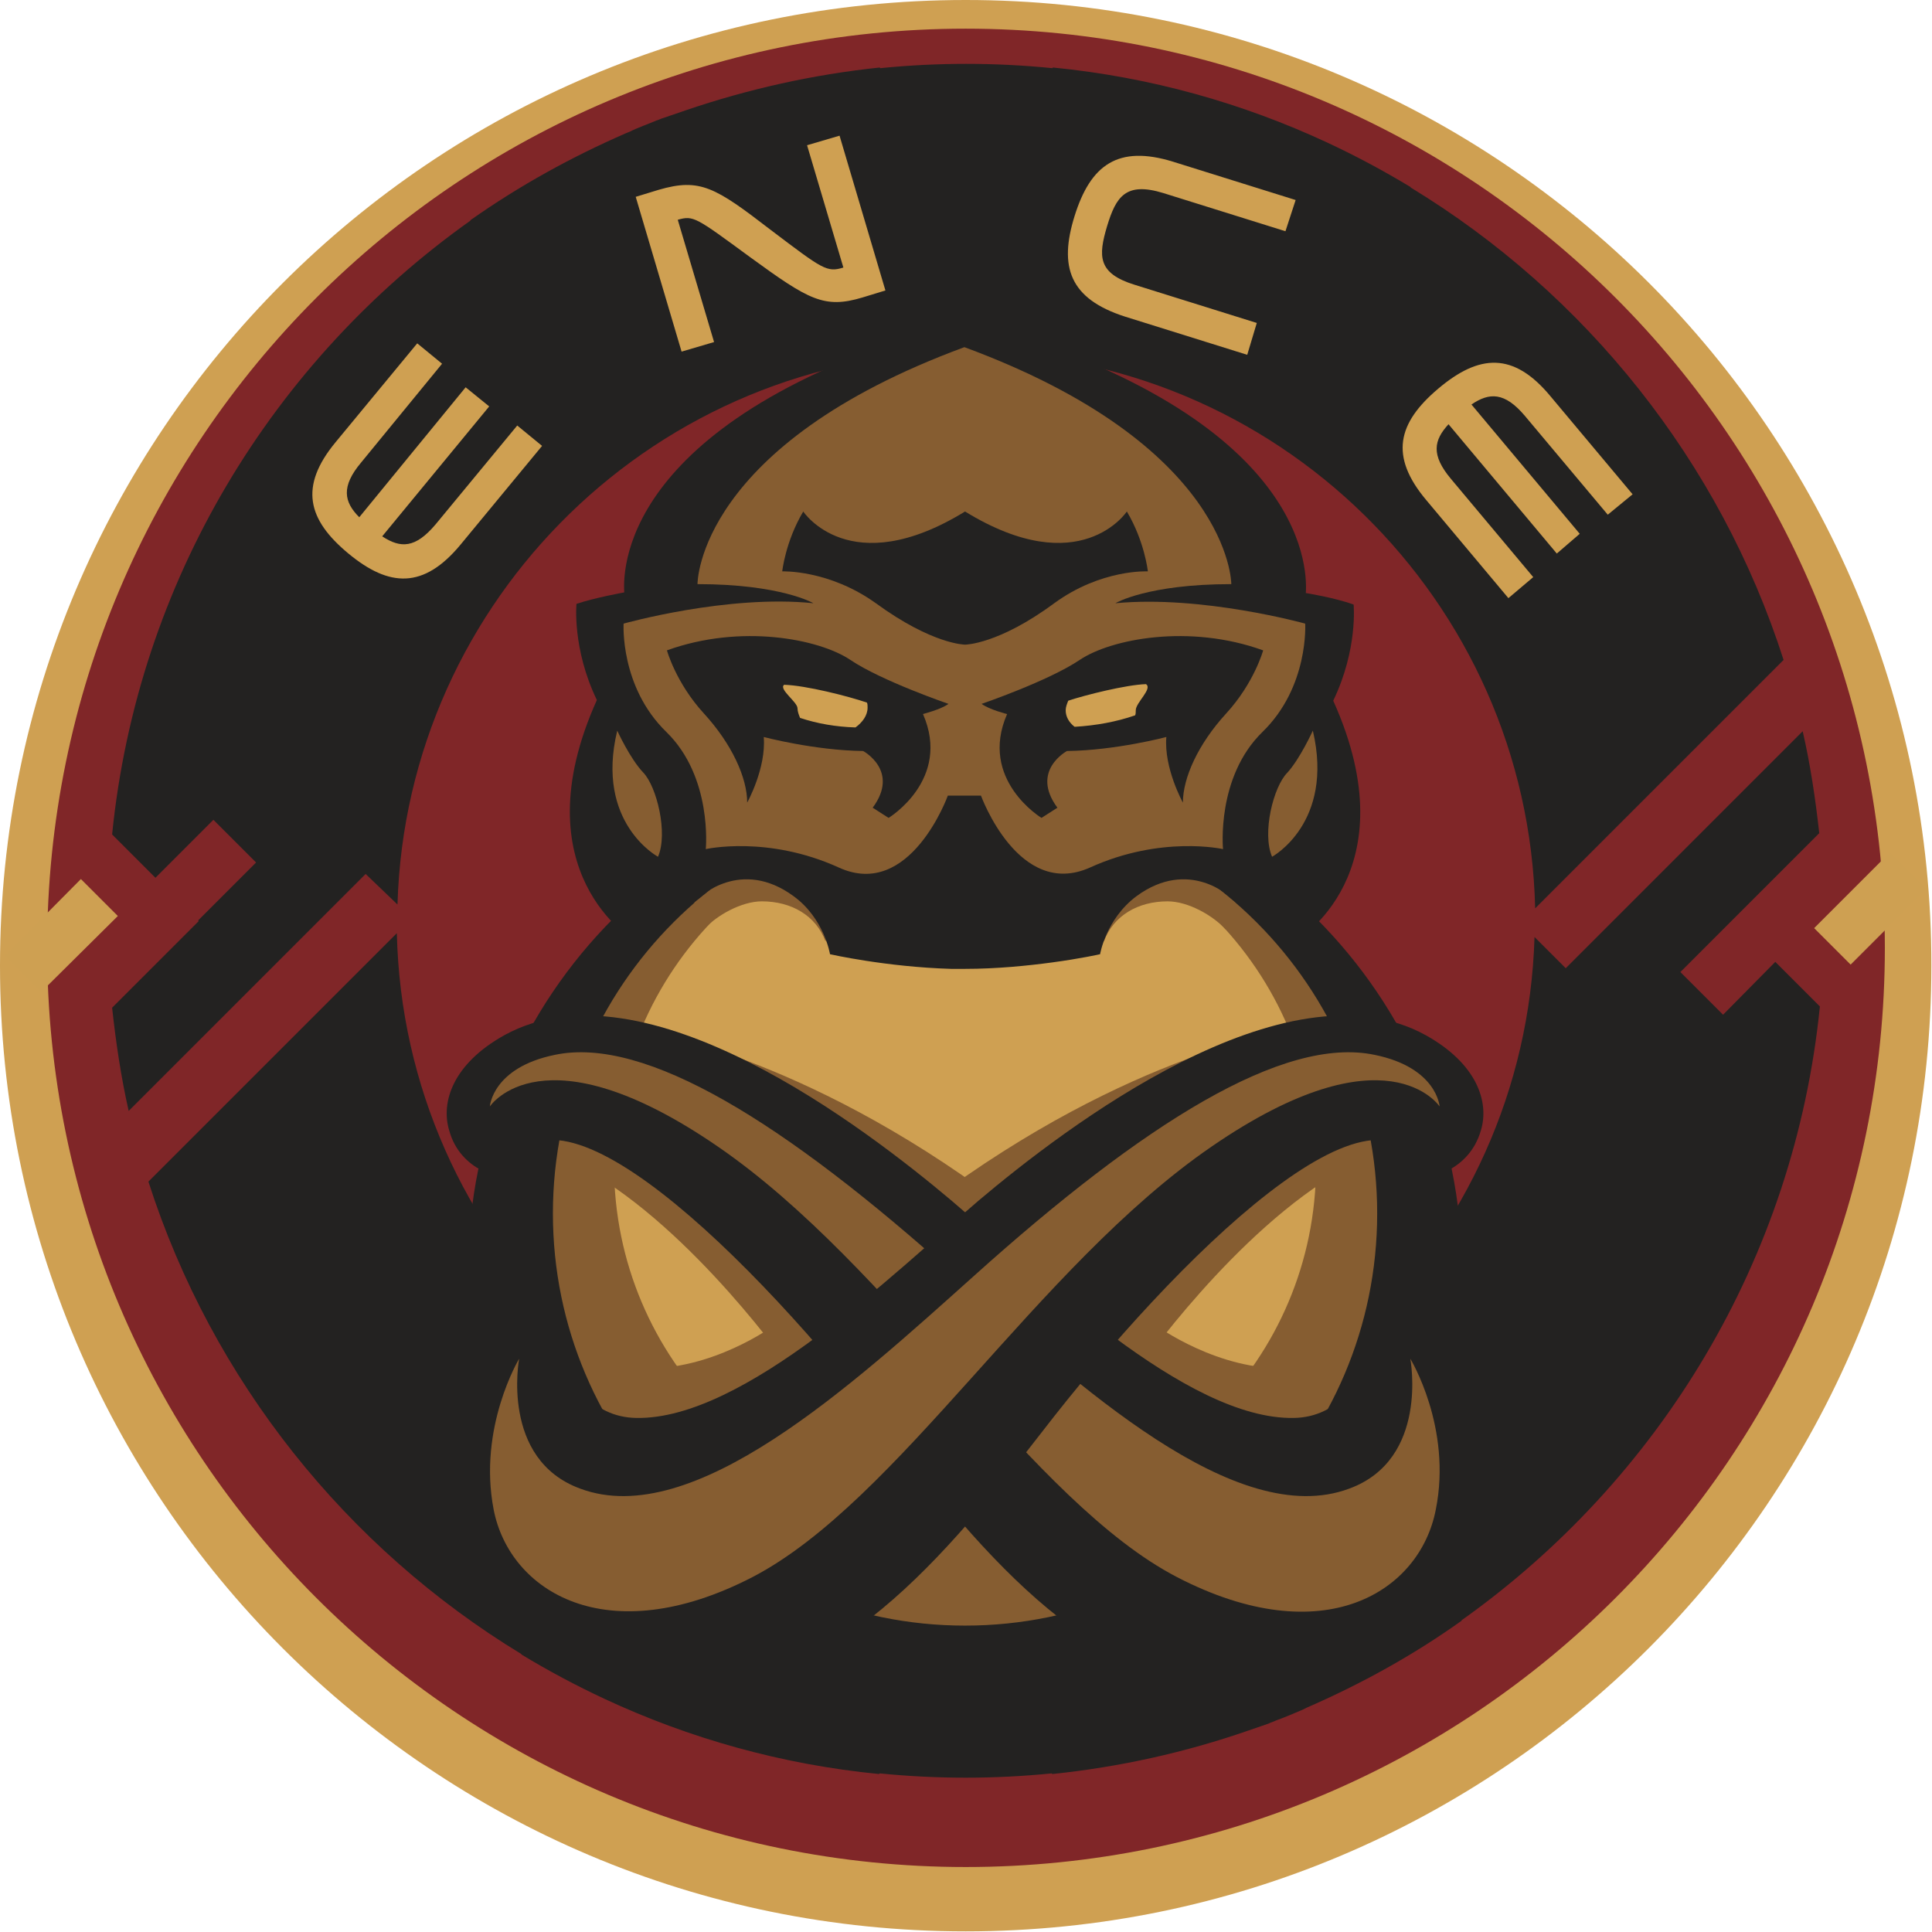
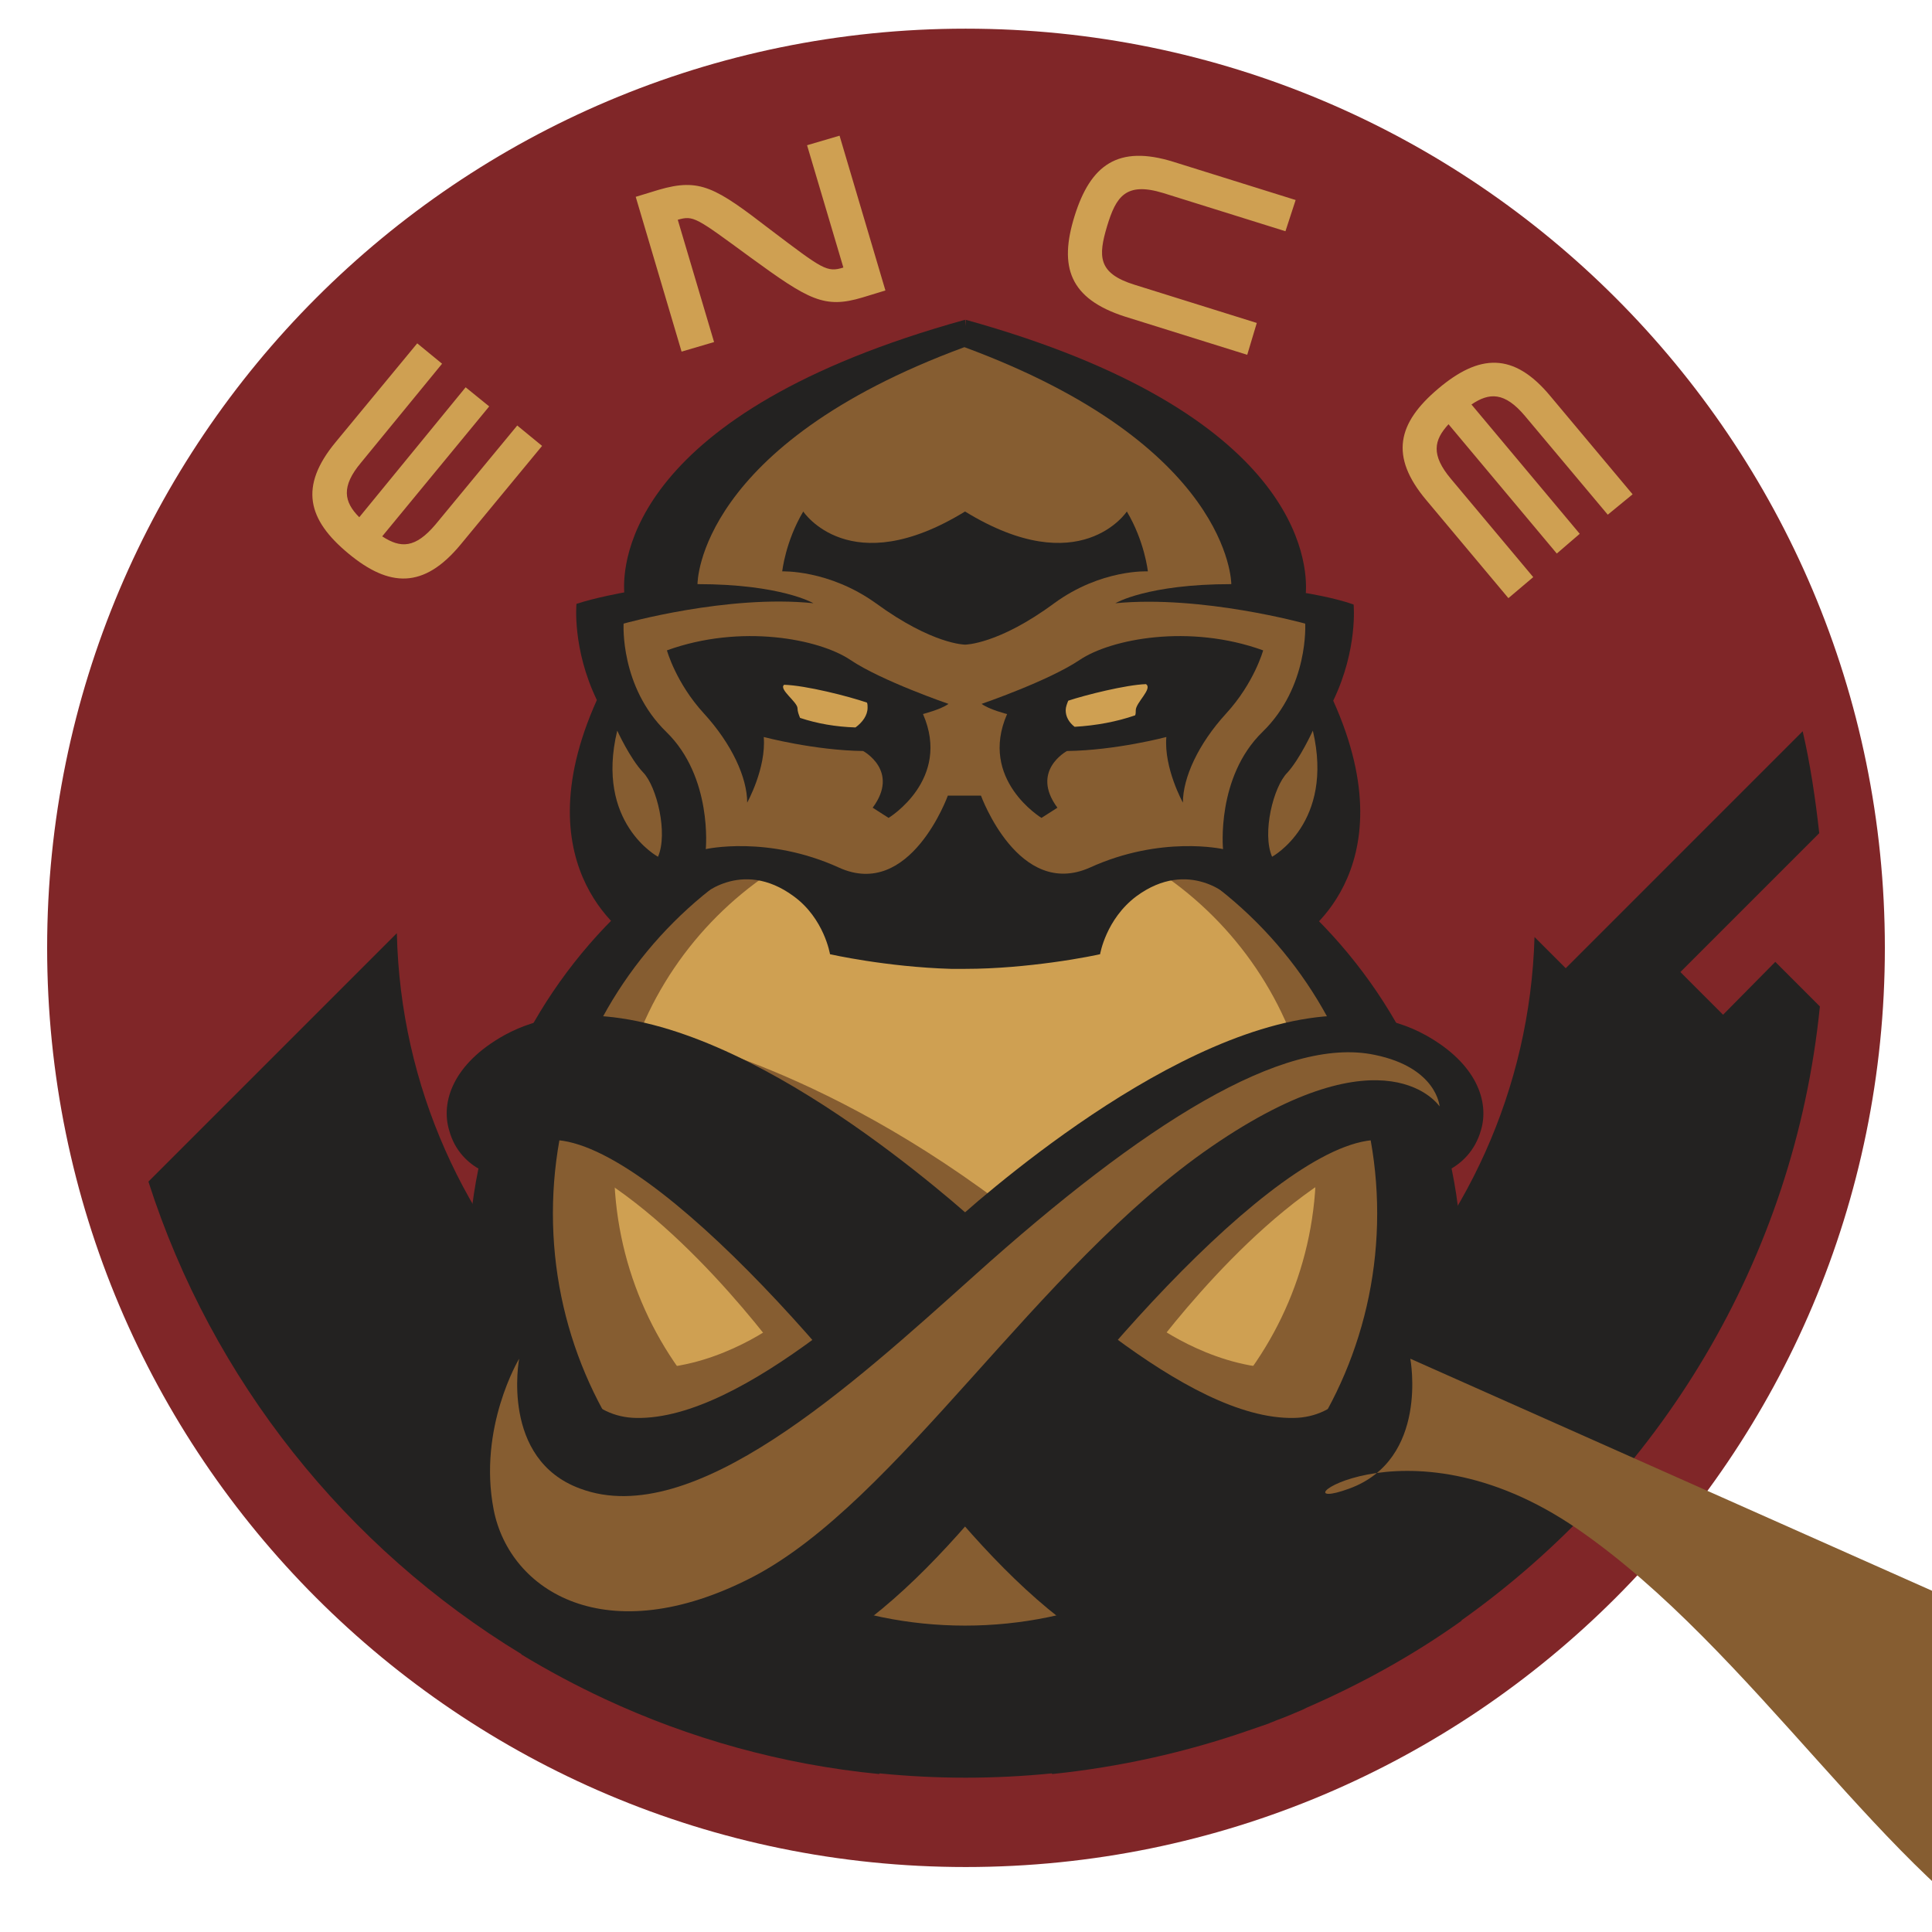
<svg xmlns="http://www.w3.org/2000/svg" xml:space="preserve" id="Logo" x="0" y="0" style="enable-background:new 0 0 303.3 303.3" version="1.1" viewBox="0 0 303.3 303.3">
  <style>.st0{fill:#cfa052}.st2{fill:#232221}.st3{fill:#865d31}.st4{fill:#cea052}</style>
-   <path d="M0 151.6c0 83.7 67.9 151.6 151.6 151.6 83.7 0 151.6-67.9 151.6-151.6C303.3 67.9 235.4 0 151.6 0 67.9 0 0 67.9 0 151.6z" class="st0" />
  <path d="M295.9 148.8c0 79.7-64.6 144.3-144.3 144.3C72 293.1 7.4 228.5 7.4 148.8 7.4 69.1 72 4.5 151.6 4.5c79.7 0 144.3 64.6 144.3 144.3z" style="fill:#802628" />
  <path d="m270.5 159.3-6.7-6.7 21.8-21.8c-.6-5.4-1.4-10.8-2.6-16L245.8 152l-4.9-4.9c-1.4 48-40.9 86.7-89.3 86.7-48.6 0-88.2-39-89.3-87.3l-39 39c10 31.2 31.1 57.5 58.6 74.2h-.1c4.3 2.6 8.6 4.9 13.1 7 13.3 6.2 27.8 10.3 43.1 11.8l.1-.1c9 .9 18 .9 27 0l.1.1c10.6-1.1 20.9-3.4 30.7-6.8 1.1-.4 2.1-.7 3.2-1.1.4-.2.8-.3 1.2-.5 1.4-.5 2.8-1.1 4.2-1.7l.6-.3c8.5-3.7 16.7-8.2 24.4-13.7h-.1c31-22 52.3-56.6 56.3-96.4l-7-7-8.2 8.3z" class="st2" />
-   <path d="M62.4 142c1.4-48 40.9-86.7 89.3-86.7 48.6 0 88.2 39 89.3 87.3l39-39c-10-31.2-31.1-57.5-58.6-74.2h.1c-4.3-2.6-8.6-4.9-13.1-7-13.3-6.2-27.8-10.3-43.1-11.8l-.1.1c-9-.9-18-.9-27 0l-.1-.1c-10.5 1.1-20.7 3.4-30.4 6.7-1.2.4-2.3.8-3.5 1.2-.4.1-.7.3-1.1.4-1.4.6-2.9 1.1-4.3 1.8-.2.1-.3.1-.5.2-8.5 3.7-16.7 8.2-24.5 13.7h.1c-31 22-52.3 56.6-56.3 96.4l6.8 6.8 9.1-9.1 6.7 6.7-9.1 9.1.1.1-13.6 13.6c.6 5.5 1.4 10.9 2.6 16.2l37.2-37.2 5 4.8z" class="st2" />
  <path d="M229.5 199.3c0 43.1-34.9 78-78 78s-78-34.9-78-78 34.9-78 78-78c43 0 78 35 78 78z" class="st2" />
  <path d="M216.2 190.5c0 35.7-29 64.7-64.7 64.7s-64.7-29-64.7-64.7 29-64.7 64.7-64.7 64.7 29 64.7 64.7z" class="st3" />
  <path d="M206.6 182.8c0-30.4-24.7-55.1-55.1-55.1-30.4 0-55.1 24.7-55.1 55.1v.2c0 30.4 24.7 55.1 55.1 55.1 30.4 0 55.1-24.7 55.1-55.1v-.2z" class="st0" />
  <path d="M122.2 207.6s-8.7 6.7-19.3 7.2l7.5 7.4 17.6-10.6-5.8-4zM180.8 207.6s8.7 6.7 19.3 7.2l-7.5 7.4-17.6-10.6 5.8-4z" class="st3" />
  <path d="M178.8 214.9s15.1-21.7 32.1-31.3v-6.5s-26.7 11.5-39.2 34.1l7.1 3.7zM124.1 214.9S109 193.2 92 183.6v-6.5s26.7 11.5 39.2 34.1l-7.1 3.7zM100.4 161.7s25.1 3.5 56.5 27l-8 7.1s-14.4-23.6-50.9-31.3l2.4-2.8z" class="st3" />
-   <path d="M202.5 161.7s-25.1 3.5-56.5 27l8 7.1s14.4-23.6 50.9-31.3l-2.4-2.8zM173.3 147.8c1.5-4.1 5.4-6.3 10-6.3 3.2 0 7.1 2.2 9.1 4.4l1.5-4.2s-5.9-5.4-15-4.5c-9 .9-5.6 10.6-5.6 10.6zM129.6 147.8c-1.5-4.1-5.4-6.3-10-6.3-3.2 0-7.1 2.2-9.1 4.4l-1.5-4.2s5.9-5.4 15-4.5c9 .9 5.6 10.6 5.6 10.6z" class="st3" />
  <path d="M209.3 110c3.9-8.1 3.2-15.1 3.2-15.1-3.1-1.1-7.5-1.8-7.5-1.8.3-4.7-.8-28.3-53.4-42.9v1l-.1-1C98.8 64.8 97.7 88.3 98 93c0 0-4.5.8-7.5 1.8 0 0-.7 7 3.2 15.1-12.2 27.1 5.8 37.7 5.8 37.7l10.3-6.7s6.5-6.3 14.8-.2c4.8 3.5 5.7 9.1 5.7 9.1s8.8 2 19 2.3h2.2c5 0 9.9-.5 13.6-1 4.5-.6 7.6-1.3 7.6-1.3s.9-5.5 5.7-9.1c8.3-6.1 14.8.2 14.8.2l10.3 6.7c0 .1 18-10.5 5.8-37.6z" class="st2" />
  <path d="M101 121.3c2.1 2.2 3.9 9.5 2.3 13.2 0 0-9.9-5.3-6.4-19.8 0 0 2 4.4 4.1 6.6zM206.1 114.7c3.4 14.5-6.4 19.8-6.4 19.8-1.6-3.7.2-11 2.4-13.2 2-2.2 4-6.6 4-6.6zM204.9 97.9s.6 9.9-6.7 17-6.2 18.4-6.2 18.4-9.7-2.2-20.9 2.9c-11.2 5-17.1-11.3-17.1-11.3h-5.2s-5.9 16.4-17.1 11.3c-11.2-5.1-20.9-2.9-20.9-2.9s1.1-11.3-6.2-18.4c-7.3-7.1-6.7-17-6.7-17s16.3-4.6 29.8-3.2c0 0-5.1-3-18.2-3 0-.3.1-21.8 41.9-37.2 41.7 15.4 41.9 36.9 41.9 37.2-13.2 0-18.2 3-18.2 3 13.6-1.3 29.8 3.2 29.8 3.2z" class="st3" />
  <path d="M148.9 110.5s-10.5-3.6-15.4-6.9c-4.9-3.3-17.2-5.7-28.8-1.5 0 0 1.4 5.1 5.8 9.9 4.4 4.8 6.8 10.1 6.8 14 0 0 3-5.4 2.6-10.3 0 0 7.9 2.1 15.6 2.2 0 0 5.8 3.1 1.5 8.9l2.5 1.6s9.9-6 5.4-16.3c-.1 0 2.8-.7 4-1.6zM154.1 110.5s10.5-3.6 15.4-6.9c4.9-3.3 17.2-5.7 28.8-1.5 0 0-1.4 5.1-5.8 9.9-4.4 4.8-6.8 10.1-6.8 14 0 0-3-5.4-2.6-10.3 0 0-7.9 2.1-15.6 2.2 0 0-5.8 3.1-1.5 8.9l-2.5 1.6s-9.9-6-5.4-16.3c0 0-2.8-.7-4-1.6zM176.9 80.3s-7.3 11.1-25.4 0c-18.1 11.1-25.4 0-25.4 0-2.8 4.7-3.3 9.4-3.3 9.4s7.3-.3 14.7 5c8.9 6.5 14 6.5 14 6.5s5.2 0 14-6.5c7.4-5.4 14.7-5 14.7-5s-.5-4.7-3.3-9.4zM79.1 184.9c6.8-19.4 39.2 12.5 60.4 40 17.6 22.8 34 41 59.3 41.1 23.2.1 37.9-19.7 33.5-40.6-2.8-13.4-13.6-26.4-13.6-26.4s-1.5 23.4-15.6 23.6c-16.9.3-40.3-22.7-53.7-34.1-13.4-11.3-48.2-38.1-70.2-26-8.1 4.5-10 10.5-8.7 14.9 1.8 6.7 8.6 7.5 8.6 7.5z" class="st2" />
-   <path d="M221.4 213.3s3 15.8-9.6 20.4c-17.7 6.6-42.5-16.1-61.8-33.4-26.7-24-48.7-37.7-62.9-34.7-9.8 2-10.2 8.1-10.2 8.1s8.3-12.6 35.8 6.3c27.5 18.9 49.2 55.7 72.1 67.6 23 11.9 38.1 2.3 40.6-10.6 2.6-12.9-4-23.7-4-23.7z" class="st3" />
+   <path d="M221.4 213.3s3 15.8-9.6 20.4s8.3-12.6 35.8 6.3c27.5 18.9 49.2 55.7 72.1 67.6 23 11.9 38.1 2.3 40.6-10.6 2.6-12.9-4-23.7-4-23.7z" class="st3" />
  <path d="M223.9 184.9c-6.8-19.4-39.2 12.5-60.4 40-17.6 22.8-34 41-59.3 41.1-23.2.1-37.9-19.7-33.5-40.6C73.5 212 84.3 199 84.3 199s1.5 23.4 15.6 23.6c16.9.3 40.4-22.7 53.7-34.1 13.4-11.3 48.2-38.1 70.2-26 8.1 4.5 10 10.5 8.7 14.9-1.9 6.7-8.6 7.5-8.6 7.5z" class="st2" />
  <path d="M81.5 213.3s-3 15.8 9.6 20.4c17.7 6.6 42.5-16.1 61.8-33.4 26.7-24 48.6-37.7 62.9-34.7 9.8 2 10.2 8.1 10.2 8.1s-8.3-12.6-35.8 6.3c-27.5 18.9-49.2 55.7-72.1 67.6-22.9 11.8-38.1 2.2-40.6-10.6-2.5-12.9 4-23.7 4-23.7z" class="st3" />
  <path d="M178.3 111.5c0 .3 0 .6-.1.8-2.9 1-6.1 1.6-9.5 1.8-.9-.7-1.4-1.6-1.4-2.6 0-.5.2-1 .4-1.5 2.7-.9 9.1-2.5 12.2-2.6 1.1.7-1.6 2.9-1.6 4.1zM136.2 111.1c0-.3 0-.6-.1-.8-2.9-1-9.6-2.7-13-2.8-.9.7 2.1 2.7 2.1 3.7 0 .5.2 1 .4 1.5 2.7.9 5.6 1.4 8.7 1.5 1.1-.8 1.9-1.9 1.9-3.1z" class="st0" />
-   <path d="m18.5 143.8-12 11.9L.8 150l11.9-12zM302.478 139.483l-11.95 11.95-5.728-5.728 11.95-11.95z" class="st4" />
  <path d="m69.4 57.1-3.9-3.2-12.8 15.5c-5.8 7-4.4 12.2 2 17.5 6.4 5.3 11.8 5.6 17.6-1.4L85.1 70l-3.9-3.2-12.8 15.5c-3.2 3.8-5.5 3.8-8.4 1.9l16.8-20.4-3.7-3-16.7 20.4c-2.4-2.4-2.9-4.8.3-8.6l12.7-15.5zM106.4 34.5c2.5-.7 2.8-.4 11.4 5.9 9.2 6.7 11.6 8.1 17.6 6.3l3.6-1.1-7.2-24.3-5.1 1.5 5.7 19.2c-2.6.8-3.2.3-11.4-5.9-8.7-6.7-11.1-8.2-17.6-6.3l-3.6 1.1 7.2 24.3 5.1-1.5-5.7-19.2zM203.4 31.4l-19.2-6c-8.7-2.7-13 .5-15.5 8.5s-.8 13 7.9 15.8l19.2 6 1.5-5-19.2-6c-5.8-1.8-5.7-4.5-4.3-9.2 1.4-4.6 2.9-7 8.8-5.2l19.2 6 1.6-4.9zM252.4 80.8l3.9-3.2-12.9-15.4c-5.8-7-11.2-6.6-17.6-1.2-6.4 5.4-7.7 10.6-1.9 17.5l12.9 15.4 3.9-3.3-12.9-15.4c-3.2-3.8-2.7-6.1-.4-8.6l17 20.3 3.6-3.1-17-20.3c2.8-1.9 5.2-2 8.4 1.8l13 15.5z" class="st0" />
</svg>